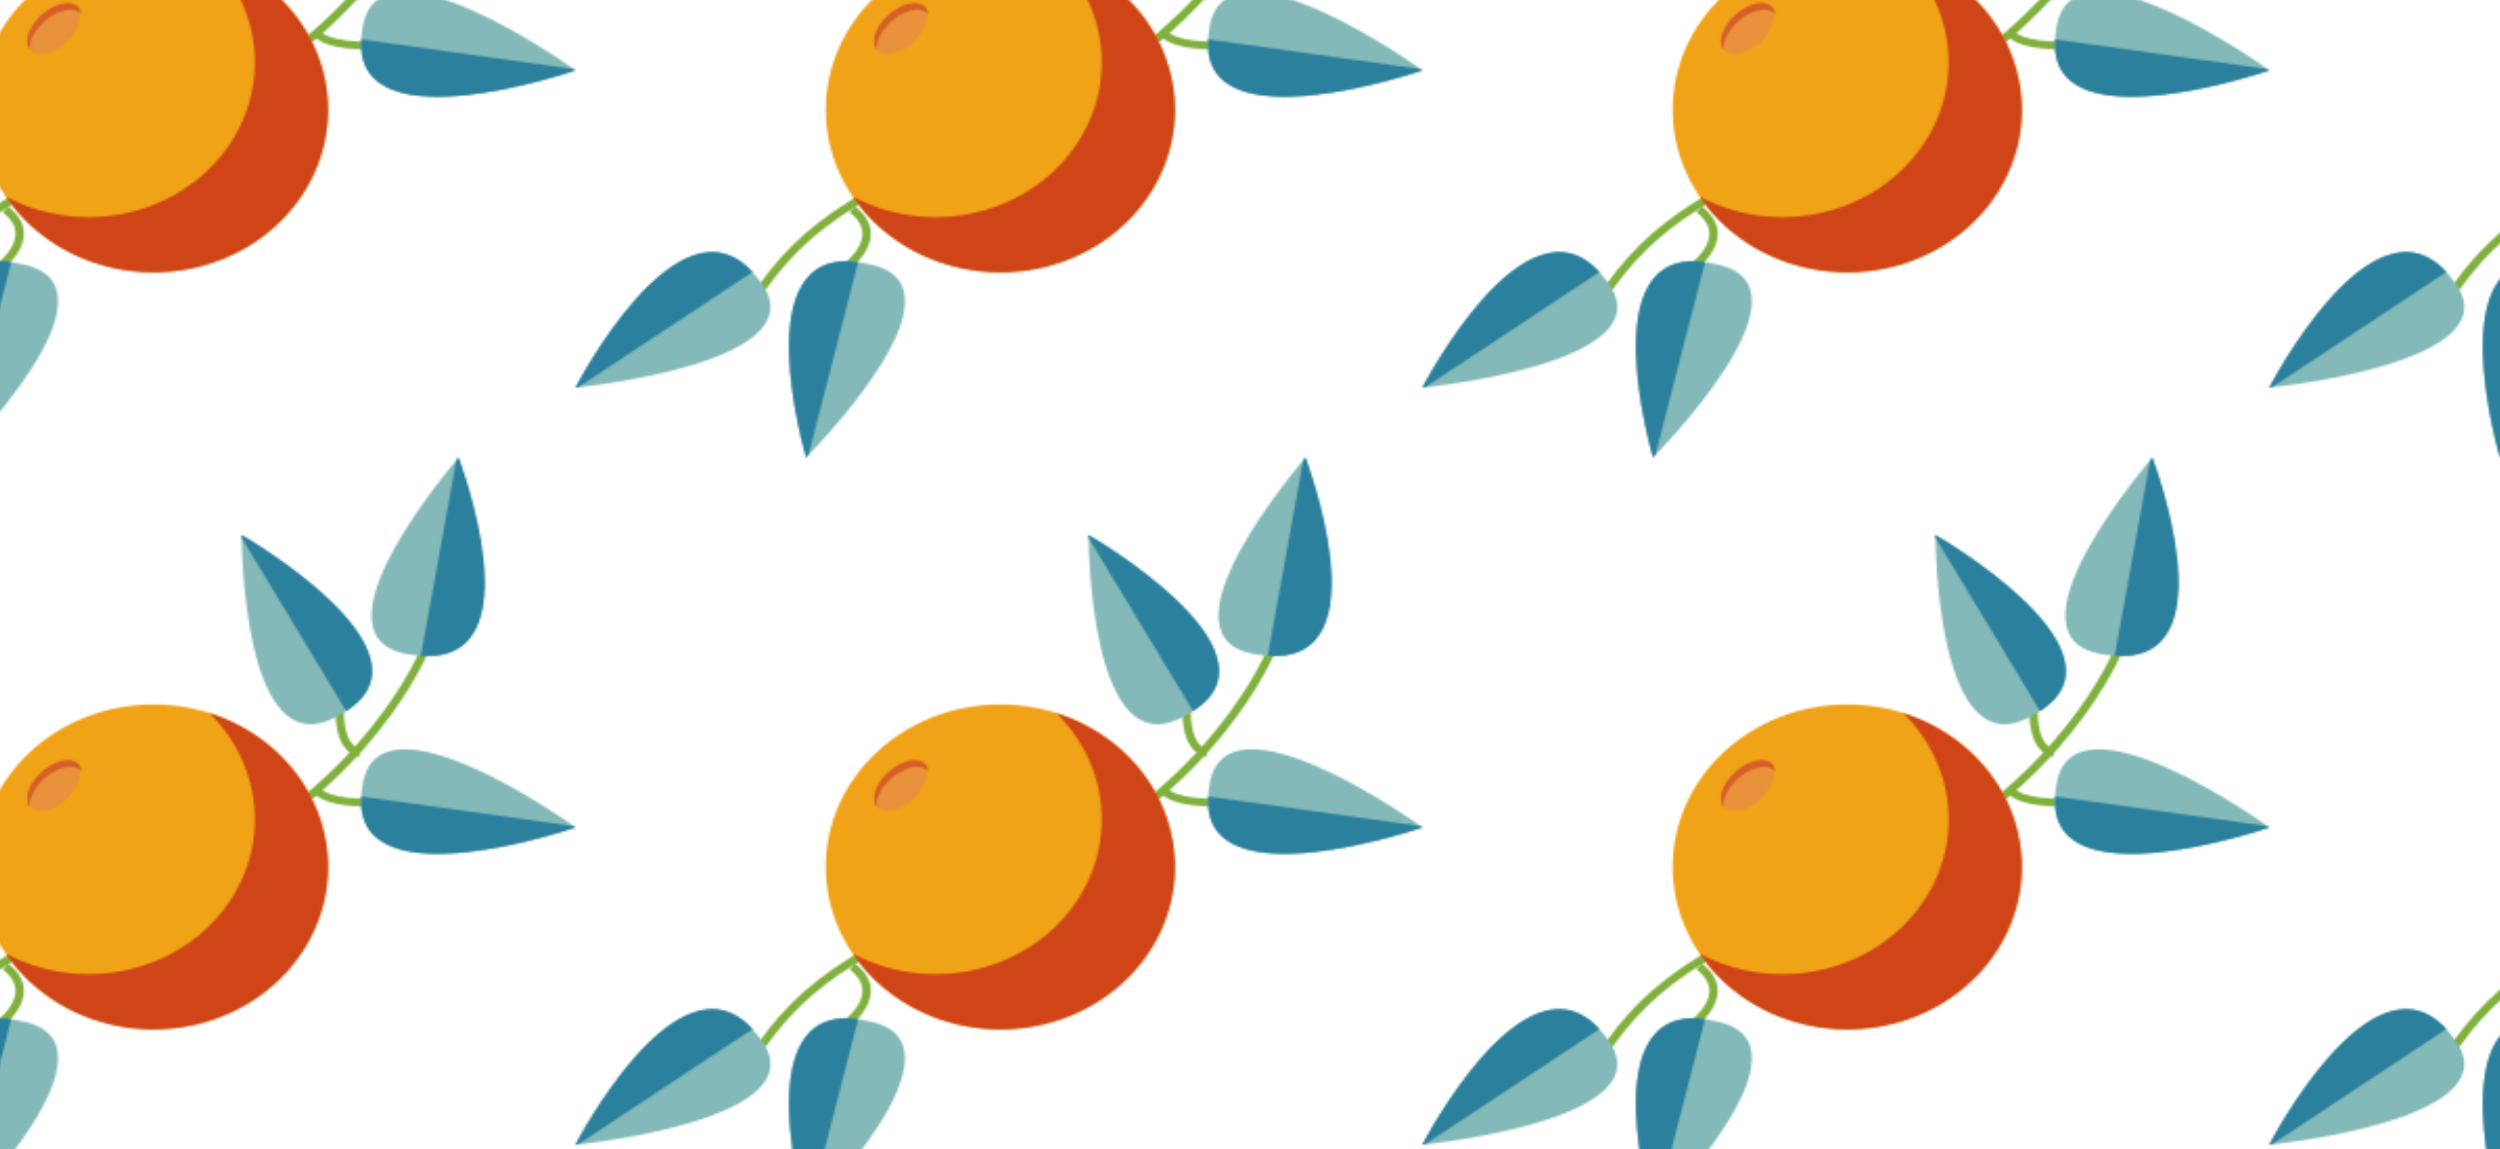
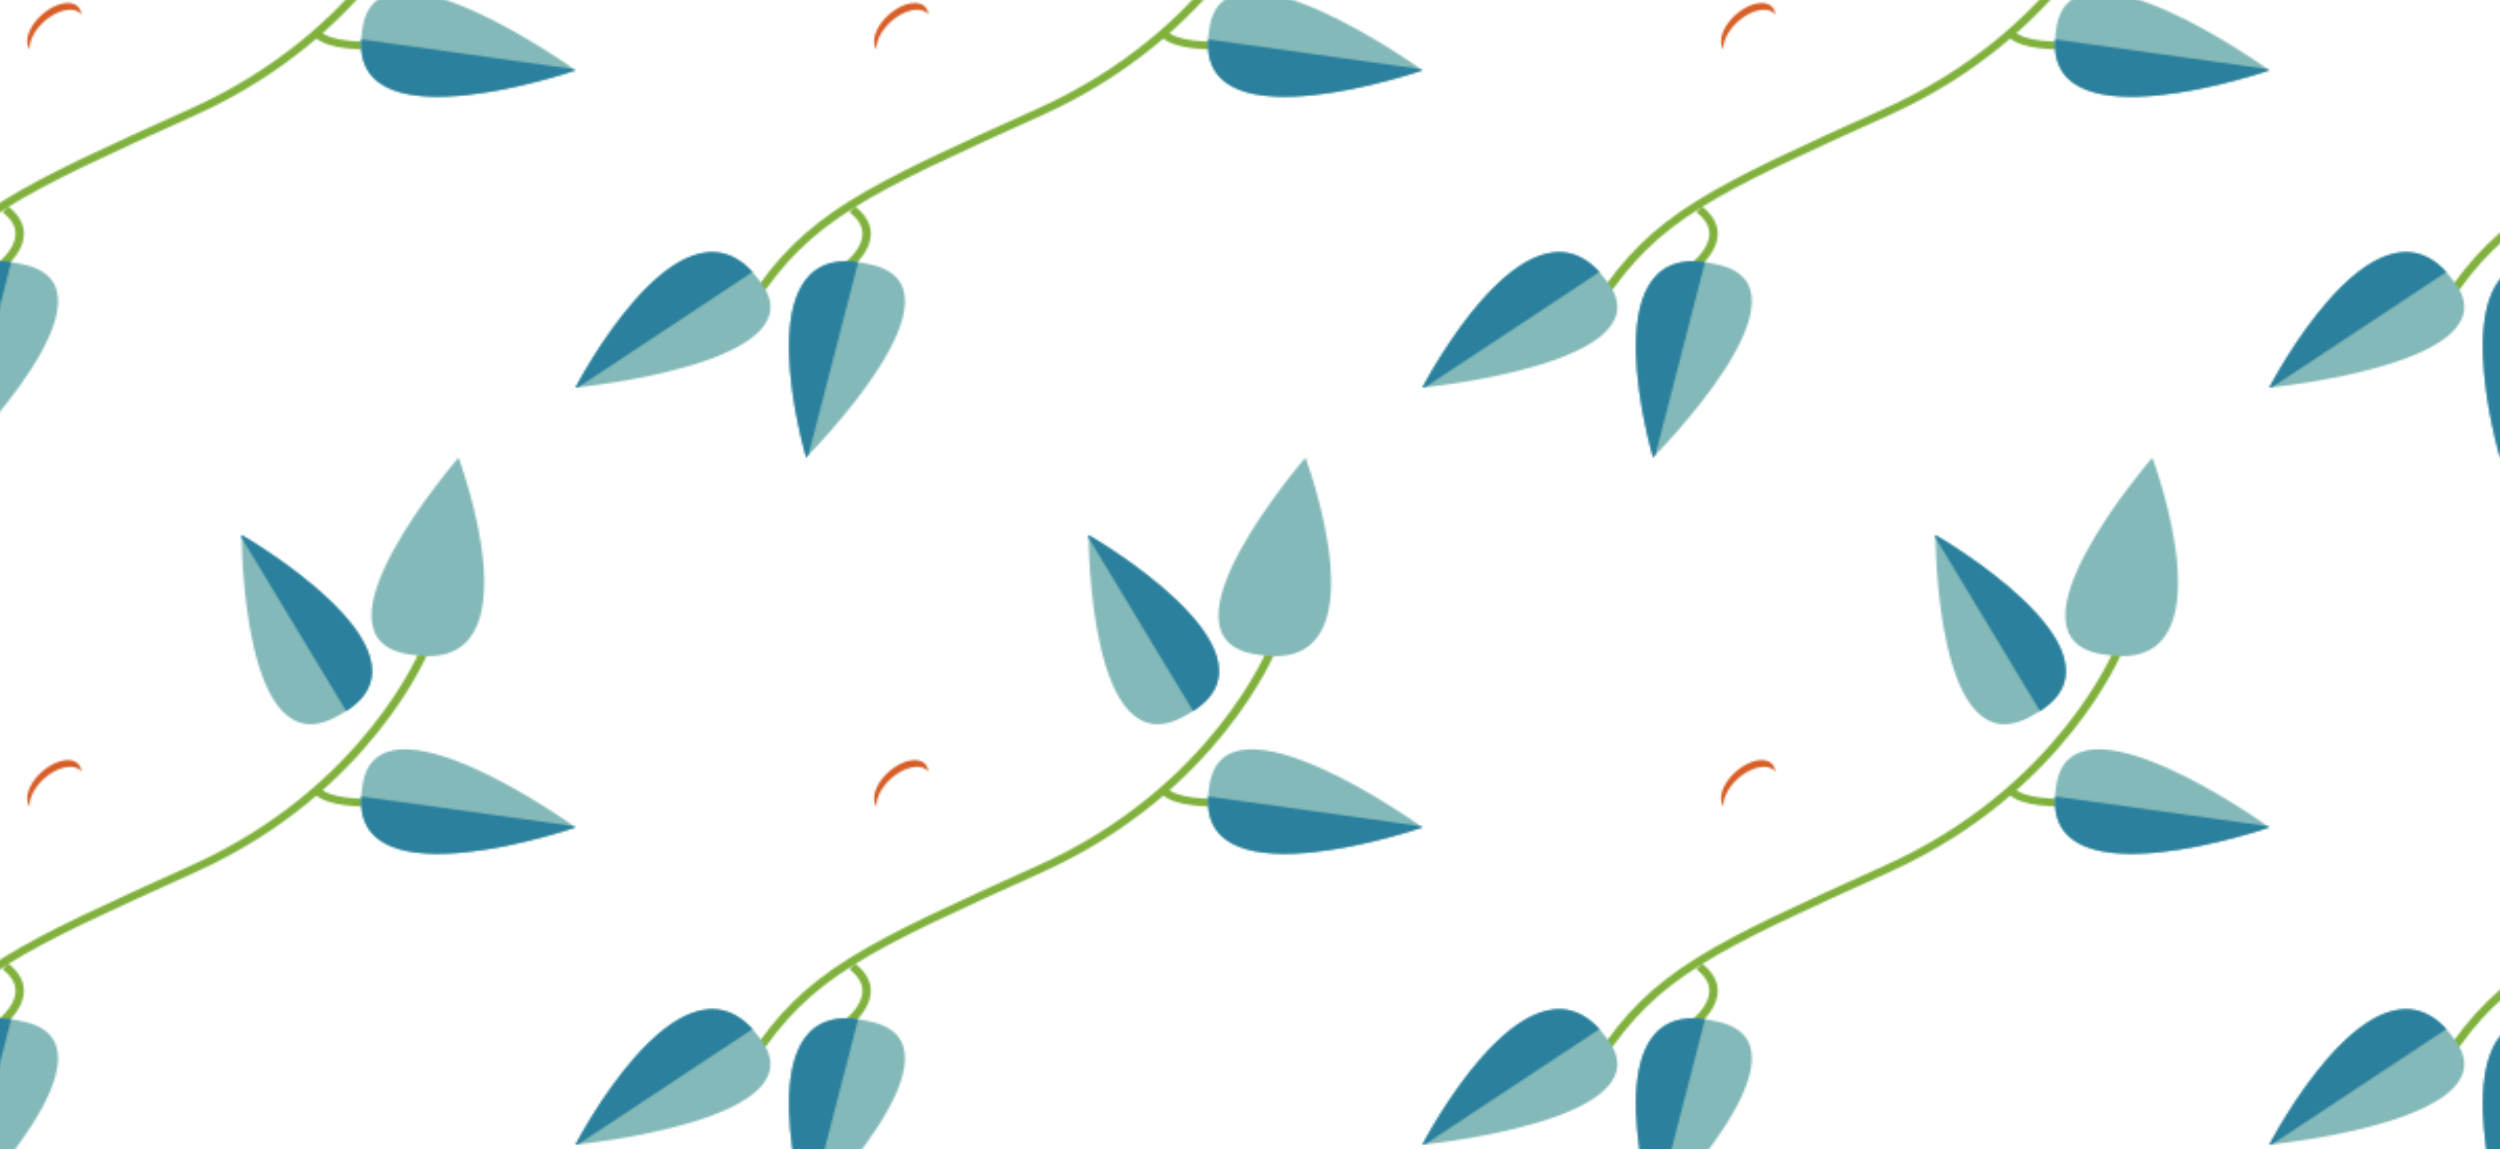
<svg xmlns="http://www.w3.org/2000/svg" xmlns:xlink="http://www.w3.org/1999/xlink" version="1.1" viewBox="0 0 966 444">
  <title>Javascript clone from template</title>
  <defs>
    <pattern id="clone" patternTransform="matrix(.808 0 0 .752 549.59 -115.69)" xlink:href="#c" />
    <pattern id="c" width="405" height="389" patternTransform="translate(679.9,14.04)" patternUnits="userSpaceOnUse">
      <g fill="none" stroke="#80b13d" stroke-width="4">
        <path d="m333.1 98.36s-26.9 72.14-110.5 112.74-111.4 53.9-138.1 98.1" />
        <path d="m132.4 261.4c18.7 15.7-6.7 32.7-6.7 32.7" />
-         <path d="m302 151.8c-13.4-3.1-9.1-32.2-9.1-32.2" />
        <path d="m281.4 171.1c10.9 12.2 59.7 2.5 59.7 2.5" />
      </g>
-       <circle cx="203.2" cy="210.3" r="83.47" fill="#f0a317" />
-       <path d="m230 131.3a79.51 79.51 0 0 1 21.7 54.6 79.51 79.51 0 0 1-79.5 79.5 79.51 79.51 0 0 1-39.6-10.6 83.47 83.47 0 0 0 70.6 39 83.47 83.47 0 0 0 83.5-83.5 83.47 83.47 0 0 0-56.7-79z" fill="#cf4518" />
-       <ellipse transform="matrix(.808 -.589 .33 .944 0 0)" cx="95" cy="238" rx="15" ry="9.897" fill="#ea913c" />
      <path d="m152.5 159.2a9.233 15.92 44.51 0 0-9.2 18.5 9.233 15.92 44.51 0 0 0.8 1.6 9.233 15.92 44.51 0 1 9.6-16.7 9.233 15.92 44.51 0 1 15-1.3 9.233 15.92 44.51 0 0-0.3-1.9 9.233 15.92 44.51 0 0-15.9-0.2z" fill="#d75f27" />
      <path d="m327.1 101.3c61 10.3 22-101.3 22-101.3s-76.5 94.66-22 101.3z" fill="#83b9b8" />
-       <path d="m349.1 0s-1 0.91-1 1.15l-17 100.65c56 4.4 18-101.8 18-101.8z" fill="#2a809d" />
      <path d="m291.7 132.5c54.4-30.5-46.3-92.78-46.3-92.78s-0.2 121.78 46.3 92.78z" fill="#83b9b8" />
      <path d="m245.4 39.72s-0.1 1.19 0 1.47l50 89.01c45.7-31.24-50-90.48-50-90.48z" fill="#2a809d" />
      <path d="m87.3 297.1c-36-50.9-87.3 55.9-87.3 55.9s121.1-12.7 87.3-55.9z" fill="#83b9b8" />
      <path d="m0 353s1.2-0.1 1.5-0.3l83.2-59.1c-35.8-42.2-84.7 59.4-84.7 59.4z" fill="#2a809d" />
      <path d="m139.4 289.4c-60.6-14.7-29.1 99.5-29.1 99.5s83-89.3 29.1-99.5z" fill="#83b9b8" />
      <path d="m110.3 388.9s0.9-0.8 1.1-1.2l23.8-99.2c-54.9-8.3-24.9 100.4-24.9 100.4z" fill="#2a809d" />
-       <path d="m303 169.8c-9.2 61.6 102.1 20.2 102.1 20.2s-96.4-74.8-102.1-20.2z" fill="#83b9b8" />
+       <path d="m303 169.8c-9.2 61.6 102.1 20.2 102.1 20.2s-96.4-74.8-102.1-20.2" fill="#83b9b8" />
      <path d="m405.1 190s-1-0.7-2-0.8l-100.5-15.1c-3.4 55.3 102.5 15.9 102.5 15.9z" fill="#2a809d" />
    </pattern>
  </defs>
  <rect y="-77.528" width="970" height="541.69" fill="url(#clone)" stroke-width=".78" />
</svg>